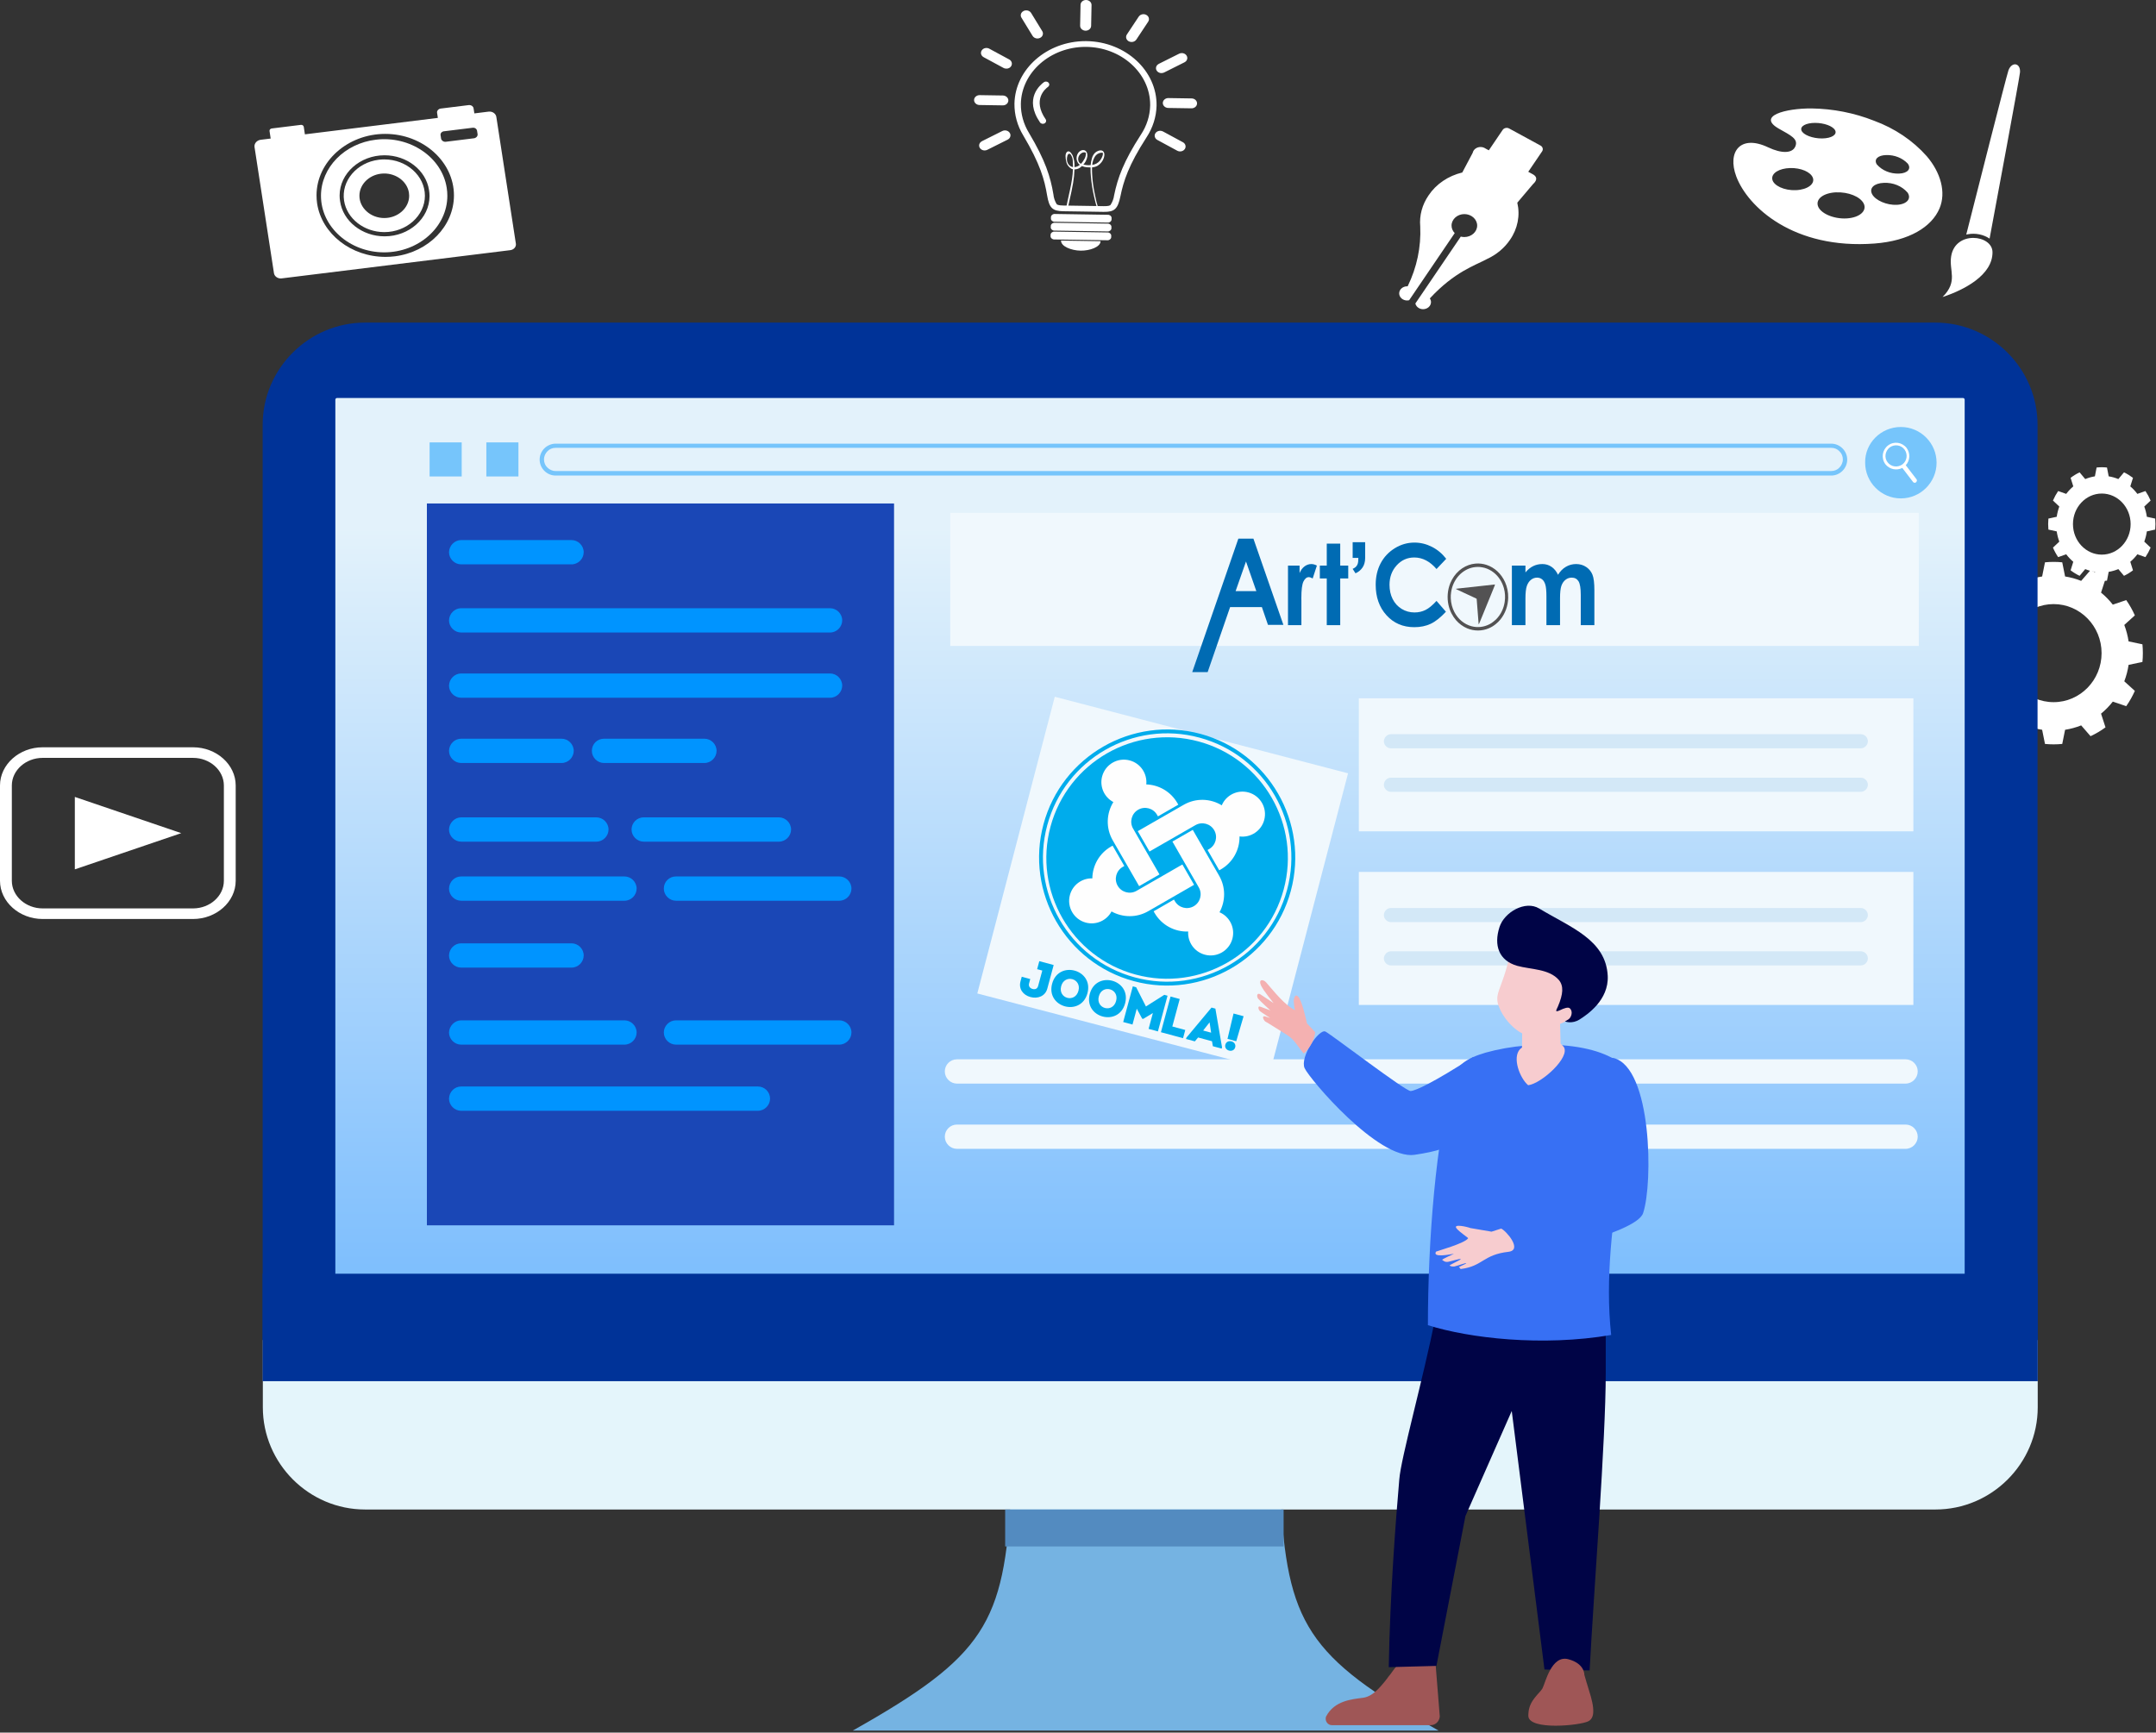
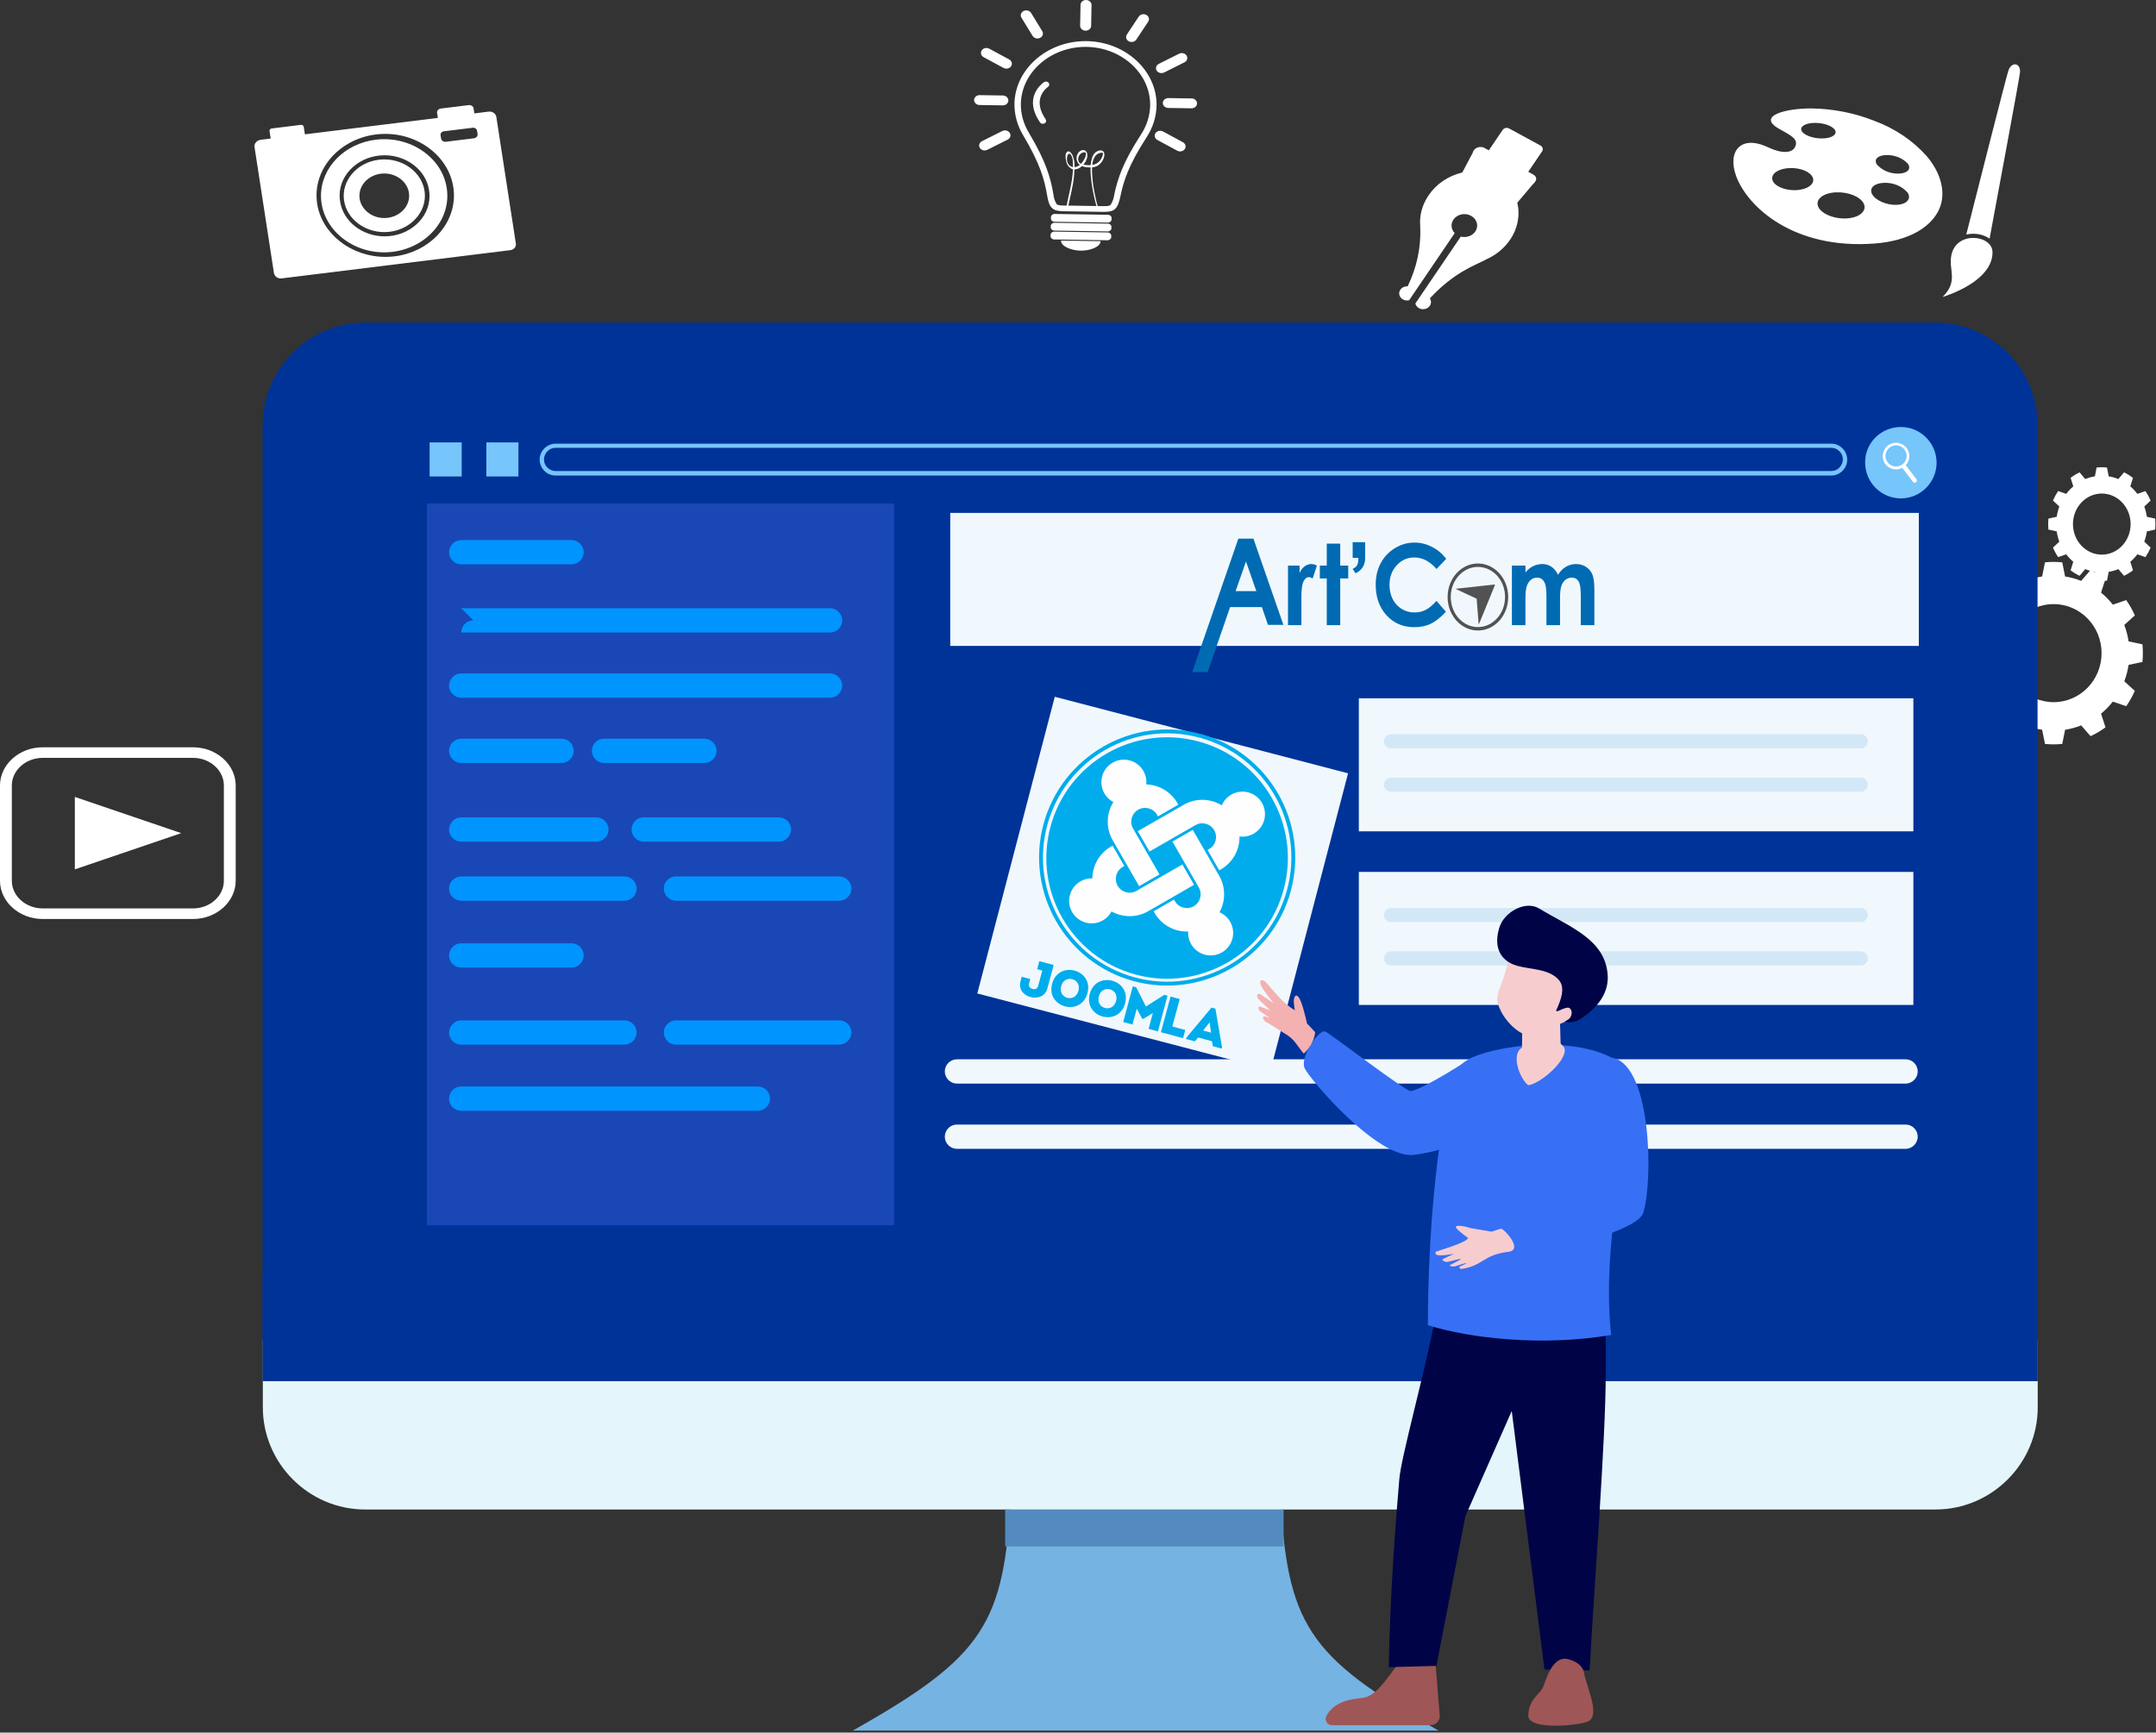
<svg xmlns="http://www.w3.org/2000/svg" width="100%" height="100%" viewBox="0 0 892 717" version="1.1" xml:space="preserve" style="fill-rule:evenodd;clip-rule:evenodd;stroke-linejoin:round;stroke-miterlimit:2;">
  <rect x="0" y="0" width="892" height="717" fill="#333333" stroke="none" />
  <g>
    <g id="Groupe_21">
      <path id="Tracé_29" d="M438.977,99.554l16.363,0.253c-0.044,2.425 -4.437,3.971 -8.256,3.919c-3.82,-0.053 -8.151,-1.749 -8.107,-4.172Zm19.164,-3.364l-21.818,-0.335c-0.819,-0.074 -1.564,0.46 -1.662,1.191l-0.015,0.806c0.071,0.734 0.794,1.289 1.614,1.24l21.817,0.331c0.815,0.076 1.559,-0.453 1.663,-1.181l0.014,-0.805c-0.071,-0.734 -0.792,-1.293 -1.613,-1.247Zm0.082,-3.65l-21.817,-0.344c-0.82,-0.072 -1.564,0.464 -1.661,1.198l-0.014,0.799c0.066,0.734 0.791,1.289 1.611,1.234l21.82,0.341c0.817,0.074 1.559,-0.455 1.665,-1.183l-0,-0.812c-0.069,-0.729 -0.789,-1.282 -1.604,-1.233Zm0.059,-3.659l-21.817,-0.336c-0.813,-0.074 -1.552,0.458 -1.649,1.183l-0.019,0.806c0.066,0.734 0.796,1.291 1.616,1.234l21.817,0.344c0.815,0.073 1.554,-0.46 1.649,-1.188l0.018,-0.808c-0.068,-0.733 -0.793,-1.29 -1.615,-1.235Z" style="fill:#fff;" />
      <path id="Tracé_33" d="M443.935,69.153c-1.799,-0.28 -3.062,-2.216 -2.296,-4.785c0.212,-0.694 0.824,-1.033 1.344,-0.422c0.603,0.888 0.907,1.913 0.876,2.953c0.057,0.749 0.08,1.497 0.078,2.248l-0.002,0.006Zm3.316,-1.36c-0.325,-0.166 -0.608,-0.388 -0.836,-0.652c-0.81,-1.444 -0.168,-3.23 1.434,-3.979c0.398,-0.144 1.333,-0.279 1.413,0.255c0.035,0.977 -0.259,1.94 -0.843,2.767c-0.316,0.578 -0.711,1.118 -1.178,1.607l0,-0.011l0,0.013l0.01,0Zm4.634,0.449c0.097,-1.193 0.469,-2.357 1.098,-3.414c0.518,-0.888 1.484,-1.497 2.591,-1.641c0.294,-0.019 0.744,-0.053 0.746,0.289c0.002,0.323 -0.047,0.645 -0.148,0.955c-0.238,0.739 -0.613,1.437 -1.112,2.061c-0.751,0.941 -1.891,1.577 -3.165,1.765l-0,-0.019l-0.014,0l0.004,0.004Zm-0.69,1.084c-0.028,1.321 0.024,2.641 0.161,3.955c0.219,2.379 0.579,4.747 1.083,7.092c0.108,0.517 0.235,1.025 0.346,1.537c0.318,1.369 0.638,2.759 1.088,4.102l0.483,0c-0.528,-1.678 -0.954,-3.378 -1.281,-5.097c-0.047,-0.211 -0.094,-0.449 -0.137,-0.668c-0.591,-2.715 -0.954,-5.463 -1.09,-8.225c-0.038,-0.844 -0.078,-1.789 -0.038,-2.742l0,-0.019c0.81,-0.057 1.592,-0.283 2.287,-0.66c1.276,-0.804 2.197,-1.985 2.605,-3.332c0.303,-0.937 0.402,-2.352 -0.613,-2.877c-0.869,-0.443 -2.211,0.11 -2.946,0.742c-0.681,0.656 -1.152,1.462 -1.368,2.335c-0.28,0.93 -0.459,1.881 -0.54,2.841l-0.011,-0l-0,0.023l-0.13,0c-0.963,0.076 -1.933,0.008 -2.873,-0.196c0.89,-0.998 1.46,-2.196 1.649,-3.461c0.094,-0.943 -0.189,-2.189 -1.256,-2.507c-1.067,-0.319 -2.242,0.514 -2.72,1.427c-0.706,1.253 -0.633,2.748 0.191,3.942c0.193,0.251 0.422,0.479 0.678,0.677c-0.598,0.534 -1.382,0.867 -2.221,0.945c0.104,-1.611 -0.146,-3.227 -0.732,-4.754c-0.257,-0.521 -1.166,-2.187 -2.138,-1.687c-1.234,0.633 -0.785,3.037 -0.57,3.923c0.174,1.345 1.029,2.547 2.317,3.256c0.158,0.061 0.32,0.112 0.488,0.145c-0.043,1.321 -0.163,2.637 -0.358,3.946c-0.446,2.999 -1.178,5.981 -1.821,8.97c-0.2,0.94 -0.396,1.879 -0.57,2.819l0.723,0c0.198,-1.01 0.415,-2.018 0.643,-3.024c0.516,-2.332 1.069,-4.669 1.451,-7.016c0.327,-1.865 0.513,-3.748 0.56,-5.636c0.895,-0.006 1.76,-0.299 2.435,-0.824c0.231,-0.175 0.453,-0.365 0.66,-0.563c0.683,0.289 1.418,0.466 2.171,0.521c0.445,0.038 0.89,0.05 1.338,0.038l-0,0.017l0.056,0.035Z" style="fill:#fff;" />
      <path id="Tracé_34" d="M449.618,17.02c-0.172,-0.002 -0.342,-0.004 -0.514,-0.004c-15.939,-0 -29.123,11.605 -29.396,25.877c-0.056,4.61 1.206,9.157 3.667,13.206c6.988,11.755 8.775,18.323 9.83,24.675c0.883,5.319 2.228,6.571 6.705,6.645c1.903,0.03 5.023,0.076 8.332,0.122c3.309,0.047 6.441,0.106 8.339,0.133c4.475,0.072 5.872,-1.141 6.967,-6.428c1.3,-6.327 3.335,-12.829 10.777,-24.367c2.616,-3.967 4.053,-8.469 4.177,-13.075c0.278,-14.442 -12.764,-26.533 -28.892,-26.784l0.008,0Zm22.42,38.678c-7.244,11.222 -9.611,17.926 -11.093,25.11c-0.181,1.413 -0.69,2.777 -1.49,4.007c-0.292,0.265 -0.848,0.525 -2.826,0.499l-8.335,-0.135l-8.339,-0.13c-1.969,-0.028 -2.511,-0.308 -2.789,-0.576c-0.751,-1.251 -1.208,-2.628 -1.344,-4.043c-1.197,-7.219 -3.298,-14.001 -10.113,-25.436c-2.254,-3.695 -3.408,-7.848 -3.349,-12.057c0.252,-12.983 12.246,-23.538 26.747,-23.538c14.672,-0 26.748,10.813 26.748,23.953c0,0.14 -0.002,0.277 -0.004,0.416c-0.111,4.205 -1.423,8.316 -3.813,11.937l-0,-0.007Z" style="fill:#fff;" />
      <path id="Tracé_35" d="M433.622,35.923c-1.147,0.818 -6.594,5.308 -0.996,13.455c0.391,0.573 0.186,1.335 -0.455,1.687c-0.64,0.35 -1.491,0.167 -1.884,-0.407c-6.801,-9.912 0.167,-15.606 1.635,-16.661c0.237,-0.16 0.525,-0.247 0.824,-0.247c0.749,0 1.368,0.553 1.368,1.226c0,0.362 -0.181,0.708 -0.492,0.94l-0,0.007Z" style="fill:#fff;" />
      <path id="Tracé_36" d="M489.418,58.872l-8.243,-4.46c-0.355,-0.192 -0.763,-0.293 -1.177,-0.293c-1.251,-0 -2.28,0.921 -2.28,2.041c0,0.715 0.419,1.379 1.102,1.748l8.243,4.461c0.881,0.479 2.021,0.363 2.76,-0.281c0.149,-0.122 0.273,-0.265 0.372,-0.421c0.632,-0.96 0.283,-2.213 -0.777,-2.795Zm-73.014,-4.831c-0.582,-0.15 -1.206,-0.085 -1.733,0.181l-8.398,4.201c-0.172,0.087 -0.333,0.194 -0.471,0.321c-0.453,0.383 -0.709,0.919 -0.709,1.476c-0,1.118 1.026,2.037 2.275,2.037c0.395,0 0.782,-0.091 1.125,-0.266l8.401,-4.205c0.174,-0.082 0.332,-0.185 0.471,-0.31c0.445,-0.386 0.695,-0.915 0.695,-1.47c-0,-0.909 -0.679,-1.714 -1.654,-1.965l-0.002,-0Zm78.221,-12.673c-0.417,-0.397 -0.994,-0.624 -1.601,-0.633l-9.618,-0.149c-0.606,-0.011 -1.192,0.198 -1.621,0.579c-0.445,0.382 -0.697,0.912 -0.697,1.464c0,0.529 0.231,1.038 0.643,1.417c0.419,0.393 0.996,0.62 1.602,0.633l9.613,0.146c0.603,0.008 1.187,-0.199 1.62,-0.574c0.898,-0.776 0.924,-2.075 0.059,-2.881l0,-0.002Zm-78.139,1.672c0.434,-0.377 0.683,-0.892 0.695,-1.432c0.014,-0.542 -0.216,-1.067 -0.638,-1.455c-0.422,-0.392 -0.999,-0.62 -1.606,-0.633l-9.618,-0.151l-0.033,-0c-1.239,-0 -2.261,0.902 -2.28,2.012c-0.019,1.117 0.992,2.054 2.24,2.073l9.618,0.149c0.603,0.013 1.187,-0.189 1.622,-0.563Zm64.025,-12.797c0.401,0.004 0.799,-0.084 1.15,-0.257l8.398,-4.205c0.172,-0.087 0.329,-0.19 0.471,-0.31c0.443,-0.384 0.692,-0.914 0.692,-1.466c0,-1.118 -1.027,-2.039 -2.277,-2.039c-0.389,-0 -0.77,0.09 -1.109,0.259l-8.401,4.199c-0.172,0.088 -0.33,0.194 -0.471,0.316c-0.447,0.384 -0.702,0.918 -0.702,1.472c0,1.11 1.011,2.025 2.247,2.038l0.002,-0.007Zm-73.567,-6.588l8.242,4.458c0.884,0.475 2.021,0.363 2.765,-0.274c0.142,-0.127 0.264,-0.268 0.368,-0.422c0.643,-0.962 0.294,-2.225 -0.773,-2.809l-8.242,-4.454c-0.879,-0.485 -2.023,-0.371 -2.758,0.278c-0.144,0.118 -0.269,0.258 -0.365,0.409c-0.219,0.321 -0.335,0.69 -0.335,1.068c0,0.712 0.417,1.377 1.098,1.746Zm67.31,-17.494c-0.883,-0.468 -2.014,-0.348 -2.748,0.293c-0.146,0.127 -0.274,0.268 -0.38,0.422l-4.915,7.421c-0.633,0.964 -0.275,2.221 0.794,2.797c0.344,0.177 0.73,0.274 1.126,0.285c0.603,0.006 1.187,-0.201 1.622,-0.574c0.149,-0.125 0.276,-0.266 0.38,-0.422l4.912,-7.415c0.212,-0.316 0.323,-0.679 0.323,-1.05c-0,-0.719 -0.424,-1.388 -1.114,-1.757Zm-47.664,-0.816c-0.603,-0.979 -1.997,-1.344 -3.092,-0.808c-0.177,0.089 -0.342,0.198 -0.488,0.325c-0.735,0.637 -0.904,1.641 -0.414,2.444l4.625,7.563c0.396,0.641 1.144,1.048 1.962,1.065c0.395,-0.004 0.784,-0.091 1.135,-0.253c0.176,-0.089 0.339,-0.196 0.487,-0.321c0.733,-0.645 0.9,-1.653 0.41,-2.461l-4.625,-7.554Zm22.778,-5.344c-0.608,-0.015 -1.194,0.19 -1.63,0.569c-0.433,0.378 -0.683,0.896 -0.69,1.438l-0.169,8.613c-0.019,1.122 0.993,2.063 2.246,2.084c0.603,0.009 1.187,-0.2 1.618,-0.58c0.436,-0.371 0.686,-0.886 0.693,-1.426l0.167,-8.625c0.019,-1.116 -0.989,-2.05 -2.235,-2.073Z" style="fill:#fff;" />
    </g>
    <g id="Groupe_24">
      <path id="Tracé_45" d="M604.993,71.378c-5.845,1.411 -10.852,4.811 -13.947,9.472c-2.651,3.849 -3.862,8.357 -3.454,12.864c0.39,8.506 -1.39,16.977 -5.205,24.774c-0.076,-0.004 -0.153,-0.006 -0.229,-0.006c-1.797,-0 -3.276,1.324 -3.276,2.933c0,1.61 1.479,2.934 3.276,2.934c0.283,0 0.568,-0.034 0.841,-0.099l18.857,-27.781c-0.843,-0.865 -1.309,-1.976 -1.309,-3.124c-0,-2.604 2.392,-4.747 5.301,-4.747c2.909,0 5.301,2.143 5.301,4.747c0,2.605 -2.392,4.748 -5.301,4.748c-0.499,-0 -0.996,-0.064 -1.474,-0.188l-18.794,27.684c0.172,0.808 0.721,1.514 1.508,1.94c0.508,0.277 1.095,0.422 1.69,0.422c1.793,0 3.269,-1.322 3.269,-2.927c0,-0.542 -0.169,-1.071 -0.485,-1.533c10.313,-11.121 18.697,-13.618 23.603,-16.281c3.966,-1.814 7.286,-4.585 9.585,-8.002c3.167,-4.572 4.244,-10.07 3,-15.334l6.573,-7.765c0,-0 2.93,-2.32 -0.179,-4.007c-3.109,-1.687 -14.992,-8.17 -19.589,-10.665c-0.577,-0.393 -1.281,-0.606 -2.004,-0.606c-1.585,0 -2.958,1.019 -3.255,2.411l-4.303,8.136Z" style="fill:#fff;" />
      <path id="Tracé_46" d="M632.145,71.29c-0.558,0.812 -1.76,1.073 -2.671,0.582l-12.995,-7.074c-0.907,-0.497 -1.199,-1.575 -0.648,-2.389l5.871,-8.659c0.556,-0.814 1.76,-1.076 2.671,-0.582l12.993,7.075c0.909,0.496 1.206,1.569 0.659,2.387l-5.88,8.66Z" style="fill:#fff;" />
    </g>
    <g id="Groupe_25">
      <path id="Tracé_48" d="M131.199,84.189c-0.162,-1.103 -0.242,-2.215 -0.242,-3.326c-0,-13.966 12.833,-25.457 28.428,-25.457c15.595,-0 28.428,11.491 28.428,25.457c-0,12.624 -10.487,23.437 -24.446,25.206c-1.283,0.158 -2.579,0.236 -3.874,0.236c-14.215,0 -26.374,-9.505 -28.294,-22.116Zm-18.788,-31.023c-0.568,0.072 -0.971,0.546 -0.898,1.054l0.471,3.117l-4.18,0.515c-1.575,0.23 -2.687,1.546 -2.506,2.967l8.059,52.302c0.236,1.215 1.423,2.111 2.798,2.111c0.163,0 0.325,-0.012 0.485,-0.038l94.439,-11.666c1.347,-0.14 2.373,-1.171 2.373,-2.386c0,-0.128 -0.011,-0.257 -0.035,-0.383l-8.057,-52.302c-0.16,-1.388 -1.568,-2.413 -3.118,-2.272l-5.993,0.74l-0.321,-2.083c-0.115,-0.781 -0.866,-1.369 -1.745,-1.369c-0.08,0 -0.162,0.004 -0.242,0.015l-11.613,1.436c-0.864,0.105 -1.517,0.774 -1.517,1.554c0,0.078 0.007,0.154 0.019,0.23l0.323,2.08l-55.01,6.805l-0.471,-3.117c-0.082,-0.508 -0.61,-0.869 -1.177,-0.805l-12.065,1.493l-0.019,0.002Zm83.661,4.062c0.869,-0.099 1.529,-0.77 1.529,-1.555c-0,-0.073 -0.008,-0.149 -0.019,-0.223l-0.217,-1.394c-0.118,-0.694 -0.789,-1.211 -1.571,-1.211c-0.132,0 -0.261,0.013 -0.388,0.042l-11.613,1.43c-0.853,0.028 -1.538,0.665 -1.538,1.43c-0,0.057 0.005,0.116 0.012,0.173l0.214,1.392c0.113,0.778 0.862,1.367 1.738,1.367c0.08,-0 0.163,-0.005 0.243,-0.015l11.61,-1.436Z" style="fill:#fff;" />
      <path id="Tracé_49" d="M155.534,57.808c-12.95,1.522 -22.738,11.515 -22.738,23.211c0,12.841 11.799,23.409 26.141,23.409c14.34,0 26.142,-10.568 26.142,-23.409c-0,-1.103 -0.087,-2.204 -0.262,-3.297c-1.964,-12.641 -15.159,-21.614 -29.283,-19.914Zm-14.848,25.366c-0.118,-0.755 -0.175,-1.518 -0.175,-2.28c0,-9.127 8.387,-16.637 18.579,-16.637c9.239,-0 17.148,6.173 18.405,14.37c0.144,0.84 0.217,1.687 0.217,2.535c-0,9.13 -8.389,16.64 -18.581,16.64c-9.35,-0 -17.315,-6.316 -18.445,-14.628Z" style="fill:#fff;" />
      <path id="Tracé_50" d="M156.7,66.108c0.761,-0.094 1.529,-0.141 2.299,-0.141c9.215,0 16.798,6.791 16.798,15.043c0,8.253 -7.583,15.044 -16.798,15.044c-8.351,-0 -15.497,-5.577 -16.641,-12.983c-1.26,-8.175 5.214,-15.832 14.342,-16.963Zm0.89,5.775c-5.07,0.624 -8.888,4.547 -8.888,9.129c0,5.056 4.647,9.217 10.292,9.217c5.645,-0 10.292,-4.161 10.292,-9.217c-0,-0.421 -0.033,-0.841 -0.097,-1.259c-0.772,-5.006 -6.008,-8.56 -11.599,-7.87Z" style="fill:#fff;" />
    </g>
    <g id="Groupe_26">
      <path id="Tracé_51" d="M740.583,69.539c4.475,-0.122 8.608,1.614 9.475,4.098c0.866,2.484 -2.193,4.851 -7.03,5.062c-4.837,0.21 -9.293,-1.899 -9.771,-4.465c-0.478,-2.567 2.863,-4.562 7.326,-4.69l0,-0.005Zm56.557,-4.911c-5.748,-6.485 -13.263,-11.539 -21.819,-14.675c-8.149,-3.226 -16.943,-4.953 -25.852,-5.078c-10.767,-0.065 -22.733,3.138 -13.473,8.392c4.844,2.741 8.033,4.184 6.829,7.238c-1.203,3.053 -5.699,3.117 -11.325,0.455c-11.448,-5.424 -16.973,1.837 -13.151,12.059c4.67,12.508 23.617,30.308 57.212,27.76c14.366,-1.09 23.645,-6.894 26.873,-14.518c2.812,-6.641 0.509,-14.857 -5.291,-21.633l-0.003,-0Zm-37.488,14.973c5.021,-0.211 10.023,1.753 11.439,4.669c1.415,2.917 -1.604,5.802 -7.065,6.116c-5.462,0.315 -10.923,-2.123 -11.896,-5.152c-0.972,-3.028 2.501,-5.42 7.52,-5.641l0.002,0.008Zm-0.417,-25.693c0.943,1.761 -1.365,3.34 -5.346,3.387c-3.98,0.046 -7.873,-1.493 -8.565,-3.288c-0.692,-1.795 1.884,-3.145 5.596,-3.151c3.711,-0.006 7.371,1.293 8.315,3.052Zm17.254,14.13c-1.331,-2.134 0.492,-3.796 3.907,-3.868c3.403,-0.099 6.679,1.198 8.885,3.52c1.576,2.083 0.055,4.026 -3.598,4.148c-3.563,0.141 -6.992,-1.276 -9.185,-3.796l-0.009,-0.004Zm2.849,7.638c3.837,-0.21 7.551,1.304 9.892,4.035c1.648,2.467 -0.217,4.827 -4.414,5.049c-4.197,0.221 -8.897,-1.844 -10.256,-4.385c-1.359,-2.541 0.871,-4.545 4.778,-4.703l0,0.004Z" style="fill:#fff;" />
      <path id="Tracé_52" d="M830.959,29.1c-0.735,1.964 -14.102,54.713 -17.463,67.976c0.236,-0.057 0.471,-0.103 0.707,-0.146c3.134,-0.558 6.389,0.1 8.949,1.812c2.508,-13.464 12.432,-66.734 12.583,-68.8c0.285,-3.929 -3.375,-4.577 -4.776,-0.842Z" style="fill:#fff;" />
      <path id="Tracé_53" d="M807.255,106.041c-0.986,6.063 2.998,10.307 -3.553,16.872c8.793,-2.87 20.781,-9.054 20.651,-18.605c-0.094,-7.198 -15.35,-8.999 -17.098,1.733Z" style="fill:#fff;" />
    </g>
    <g id="Groupe_27">
      <path id="Tracé_54" d="M17.63,313.633c-6.983,0.009 -12.724,5.15 -12.731,11.403l-0,39.484c0.007,6.253 5.748,11.397 12.731,11.406l62.256,-0c6.983,-0.007 12.727,-5.153 12.734,-11.406l0,-39.484c-0.007,-6.253 -5.751,-11.396 -12.734,-11.403l-62.256,0Zm62.256,66.677l-62.256,0c-9.665,-0.017 -17.614,-7.135 -17.63,-15.79l-0,-39.484c0.009,-8.657 7.962,-15.779 17.63,-15.787l62.256,-0c9.668,0.008 17.621,7.13 17.63,15.787l0,39.484c-0.016,8.655 -7.965,15.773 -17.63,15.79Z" style="fill:#fff;" />
      <path id="Tracé_55" d="M30.962,359.763l0,-29.969l44.021,14.986l-44.021,14.983Z" style="fill:#fff;" />
    </g>
    <path d="M853.211,232.704c-2.375,-0.236 -4.767,-0.236 -7.142,0l-1.176,5.856c-2.276,0.356 -4.507,0.967 -6.653,1.823l-3.882,-4.47c-2.172,1.01 -4.243,2.233 -6.185,3.652l1.845,5.672c-1.797,1.472 -3.431,3.143 -4.87,4.98l-5.548,-1.886c-1.387,1.985 -2.583,4.104 -3.57,6.325l4.371,3.969c-0.837,2.194 -1.435,4.476 -1.783,6.803l-5.726,1.203c-0.231,2.429 -0.231,4.875 -0,7.303l5.726,1.203c0.348,2.328 0.946,4.609 1.783,6.803l-4.371,3.97c0.987,2.221 2.183,4.339 3.57,6.324l5.548,-1.886c1.439,1.838 3.073,3.508 4.87,4.981l-1.845,5.672c1.942,1.419 4.013,2.642 6.185,3.652l3.882,-4.47c2.146,0.855 4.377,1.467 6.653,1.823l1.176,5.855c2.375,0.236 4.767,0.236 7.142,0l1.176,-5.855c2.277,-0.356 4.508,-0.968 6.653,-1.823l3.882,4.47c2.172,-1.01 4.244,-2.233 6.185,-3.652l-1.844,-5.672c1.797,-1.473 3.43,-3.143 4.87,-4.981l5.547,1.886c1.388,-1.985 2.583,-4.103 3.571,-6.324l-4.371,-3.97c0.837,-2.194 1.434,-4.475 1.783,-6.803l5.726,-1.203c0.231,-2.428 0.231,-4.874 0,-7.303l-5.726,-1.203c-0.349,-2.327 -0.946,-4.609 -1.783,-6.803l4.371,-3.969c-0.988,-2.221 -2.183,-4.34 -3.571,-6.325l-5.547,1.886c-1.44,-1.837 -3.073,-3.508 -4.87,-4.98l1.844,-5.672c-1.941,-1.419 -4.013,-2.642 -6.185,-3.652l-3.882,4.47c-2.145,-0.856 -4.376,-1.467 -6.653,-1.823l-1.176,-5.856Zm-3.571,17.287c10.952,0 19.844,9.093 19.844,20.292c-0,11.199 -8.892,20.291 -19.844,20.291c-10.952,0 -19.843,-9.092 -19.843,-20.291c-0,-11.199 8.891,-20.292 19.843,-20.292Z" style="fill:#fff;" />
    <path d="M871.719,193.47c-1.428,-0.147 -2.865,-0.147 -4.293,0l-0.707,3.649c-1.368,0.222 -2.709,0.602 -3.999,1.135l-2.333,-2.784c-1.306,0.629 -2.551,1.391 -3.718,2.275l1.109,3.534c-1.08,0.917 -2.062,1.958 -2.928,3.103l-3.334,-1.176c-0.834,1.237 -1.553,2.557 -2.146,3.941l2.627,2.473c-0.503,1.367 -0.862,2.788 -1.072,4.239l-3.442,0.749c-0.138,1.513 -0.138,3.037 0,4.55l3.442,0.749c0.21,1.451 0.569,2.872 1.072,4.239l-2.627,2.473c0.593,1.384 1.312,2.704 2.146,3.94l3.334,-1.175c0.866,1.145 1.848,2.186 2.928,3.103l-1.109,3.534c1.167,0.884 2.412,1.646 3.718,2.275l2.333,-2.784c1.29,0.533 2.631,0.913 3.999,1.135l0.707,3.649c1.428,0.147 2.865,0.147 4.293,-0l0.707,-3.649c1.368,-0.222 2.709,-0.602 3.999,-1.135l2.333,2.784c1.306,-0.629 2.551,-1.391 3.718,-2.275l-1.109,-3.534c1.08,-0.917 2.062,-1.958 2.927,-3.103l3.335,1.175c0.834,-1.236 1.553,-2.556 2.146,-3.94l-2.627,-2.473c0.503,-1.367 0.862,-2.788 1.071,-4.239l3.442,-0.749c0.139,-1.513 0.139,-3.037 0,-4.55l-3.442,-0.749c-0.209,-1.451 -0.568,-2.872 -1.071,-4.239l2.627,-2.473c-0.593,-1.384 -1.312,-2.704 -2.146,-3.941l-3.335,1.176c-0.865,-1.145 -1.847,-2.186 -2.927,-3.103l1.109,-3.534c-1.167,-0.884 -2.412,-1.646 -3.718,-2.275l-2.333,2.784c-1.29,-0.533 -2.631,-0.913 -3.999,-1.135l-0.707,-3.649Zm-2.147,10.771c6.583,-0 11.928,5.665 11.928,12.642c-0,6.977 -5.345,12.642 -11.928,12.642c-6.583,0 -11.927,-5.665 -11.927,-12.642c-0,-6.977 5.344,-12.642 11.927,-12.642Z" style="fill:#fff;" />
  </g>
  <g>
    <path d="M151.043,133.501l649.65,-0c23.25,-0 42.3,19.05 42.3,42.3l0,378.675l-734.325,-0l0,-378.675c0,-23.25 19.05,-42.3 42.375,-42.3" style="fill:#003398;" />
    <g>
      <g>
        <g>
          <clipPath id="_clip1">
-             <path d="M139.418,164.701l672.75,-0c0.375,-0 0.675,0.375 0.675,0.675l0,427.425c0,0.375 -0.375,0.675 -0.675,0.675l-672.75,-0c-0.375,-0 -0.675,-0.375 -0.675,-0.675l0,-427.425c0,-0.375 0.375,-0.675 0.675,-0.675" />
-           </clipPath>
+             </clipPath>
          <g clip-path="url(#_clip1)">
            <rect x="138.743" y="164.701" width="674.175" height="428.85" style="fill:url(#_Linear2);" />
          </g>
        </g>
      </g>
    </g>
    <path d="M418.343,617.851c-2.925,53.925 -10.8,67.5 -65.55,98.325l242.4,-0c-54.675,-30.75 -62.625,-44.325 -65.55,-98.325l-55.65,-4.425l-55.65,4.425Z" style="fill:#75b3e2;" />
    <path d="M843.068,554.551l0,27.825c0,23.25 -19.05,42.3 -42.3,42.3l-649.725,-0c-23.25,-0 -42.3,-19.05 -42.3,-42.3l0,-27.825l734.325,-0Z" style="fill:#e4f5fb;" />
    <rect x="108.668" y="527.101" width="734.4" height="44.475" style="fill:#003398;" />
    <rect x="415.868" y="624.676" width="115.2" height="15.3" style="fill:#538bc0;" />
  </g>
  <g>
    <rect x="176.618" y="208.351" width="193.275" height="298.725" style="fill:#1a47b6;" />
    <path d="M190.793,449.626l122.775,-0c2.775,-0 5.025,2.25 5.025,5.025c0,2.7 -2.25,5.025 -5.025,5.025l-122.775,-0c-2.7,-0 -5.025,-2.25 -5.025,-5.025c0.075,-2.85 2.325,-5.025 5.025,-5.025" style="fill:#0094ff;" />
    <path d="M190.793,223.501l45.675,-0c2.7,-0 5.025,2.25 5.025,5.025c0,2.7 -2.25,5.025 -5.025,5.025l-45.675,-0c-2.7,-0 -5.025,-2.25 -5.025,-5.025c0.075,-2.775 2.325,-5.025 5.025,-5.025" style="fill:#0094ff;" />
-     <path d="M190.793,251.701l152.625,-0c2.7,-0 5.025,2.25 5.025,5.025c0,2.7 -2.25,5.025 -5.025,5.025l-152.625,-0c-2.7,-0 -5.025,-2.25 -5.025,-5.025c0.075,-2.775 2.325,-5.025 5.025,-5.025" style="fill:#0094ff;" />
+     <path d="M190.793,251.701l152.625,-0c2.7,-0 5.025,2.25 5.025,5.025c0,2.7 -2.25,5.025 -5.025,5.025l-152.625,-0c0.075,-2.775 2.325,-5.025 5.025,-5.025" style="fill:#0094ff;" />
    <path d="M190.793,278.701l152.625,-0c2.7,-0 5.025,2.25 5.025,5.025c0,2.7 -2.25,5.025 -5.025,5.025l-152.625,-0c-2.7,-0 -5.025,-2.25 -5.025,-5.025c0.075,-2.775 2.325,-5.025 5.025,-5.025" style="fill:#0094ff;" />
    <path d="M190.793,305.701l41.55,-0c2.7,-0 5.025,2.25 5.025,5.025c0,2.7 -2.25,5.025 -5.025,5.025l-41.55,-0c-2.7,-0 -5.025,-2.25 -5.025,-5.025c0.075,-2.85 2.325,-5.025 5.025,-5.025" style="fill:#0094ff;" />
    <path d="M249.893,305.701l41.55,-0c2.7,-0 5.025,2.25 5.025,5.025c0,2.7 -2.25,5.025 -5.025,5.025l-41.55,-0c-2.7,-0 -5.025,-2.25 -5.025,-5.025c0,-2.85 2.25,-5.025 5.025,-5.025" style="fill:#0094ff;" />
    <path d="M190.793,338.251l55.95,-0c2.7,-0 5.025,2.25 5.025,5.025c0,2.7 -2.25,5.025 -5.025,5.025l-55.95,-0c-2.7,-0 -5.025,-2.25 -5.025,-5.025c0.075,-2.7 2.325,-5.025 5.025,-5.025" style="fill:#0094ff;" />
    <path d="M266.318,338.251l55.95,-0c2.7,-0 5.025,2.25 5.025,5.025c0,2.7 -2.25,5.025 -5.025,5.025l-55.95,-0c-2.7,-0 -5.025,-2.25 -5.025,-5.025c0,-2.7 2.175,-5.025 5.025,-5.025" style="fill:#0094ff;" />
    <path d="M190.793,362.701l67.575,-0c2.7,-0 5.025,2.25 5.025,5.025c0,2.7 -2.25,5.025 -5.025,5.025l-67.575,-0c-2.7,-0 -5.025,-2.25 -5.025,-5.025c0.075,-2.85 2.325,-5.025 5.025,-5.025" style="fill:#0094ff;" />
    <path d="M279.668,362.701l67.575,-0c2.7,-0 5.025,2.25 5.025,5.025c0,2.7 -2.25,5.025 -5.025,5.025l-67.575,-0c-2.7,-0 -5.025,-2.25 -5.025,-5.025c0,-2.85 2.25,-5.025 5.025,-5.025" style="fill:#0094ff;" />
    <path d="M190.793,390.376l45.675,-0c2.7,-0 5.025,2.25 5.025,5.025c0,2.7 -2.25,5.025 -5.025,5.025l-45.675,-0c-2.7,-0 -5.025,-2.25 -5.025,-5.025c0.075,-2.85 2.325,-5.025 5.025,-5.025" style="fill:#0094ff;" />
    <path d="M190.793,422.251l67.575,-0c2.7,-0 5.025,2.25 5.025,5.025c0,2.7 -2.25,5.025 -5.025,5.025l-67.575,-0c-2.7,-0 -5.025,-2.25 -5.025,-5.025c0.075,-2.7 2.325,-5.025 5.025,-5.025" style="fill:#0094ff;" />
    <path d="M279.668,422.251l67.575,-0c2.7,-0 5.025,2.25 5.025,5.025c0,2.7 -2.25,5.025 -5.025,5.025l-67.575,-0c-2.7,-0 -5.025,-2.25 -5.025,-5.025c0,-2.7 2.25,-5.025 5.025,-5.025" style="fill:#0094ff;" />
  </g>
  <g>
    <path d="M757.643,185.326l-527.775,-0c-1.35,-0 -2.55,0.525 -3.375,1.425c-0.825,0.825 -1.425,2.025 -1.425,3.375c0,1.35 0.525,2.55 1.425,3.375c0.825,0.825 2.025,1.425 3.375,1.425l527.775,-0c1.35,-0 2.55,-0.525 3.375,-1.425c0.825,-0.825 1.425,-2.1 1.425,-3.375c0,-1.35 -0.525,-2.55 -1.425,-3.375c-0.825,-0.9 -2.025,-1.425 -3.375,-1.425m-527.775,-1.725l527.775,-0c1.8,-0 3.45,0.75 4.65,1.95c1.2,1.2 1.95,2.85 1.95,4.65c0,1.8 -0.75,3.45 -1.95,4.65c-1.2,1.2 -2.85,1.95 -4.65,1.95l-527.775,-0c-1.8,-0 -3.45,-0.75 -4.65,-1.95c-1.2,-1.2 -1.95,-2.85 -1.95,-4.65c0,-1.8 0.75,-3.45 1.95,-4.65c1.2,-1.2 2.925,-1.95 4.65,-1.95Z" style="fill:#76c5fb;fill-rule:nonzero;" />
    <rect x="201.218" y="183.076" width="13.275" height="14.1" style="fill:#76c5fb;" />
    <rect x="177.743" y="183.076" width="13.275" height="14.1" style="fill:#76c5fb;" />
    <path d="M786.443,176.701c8.175,-0 14.775,6.675 14.775,14.775c0,8.175 -6.675,14.775 -14.775,14.775c-8.175,-0 -14.775,-6.675 -14.775,-14.775c-0.15,-8.1 6.525,-14.775 14.775,-14.775" style="fill:#76c5fb;" />
    <path d="M781.793,185.176c1.95,-1.425 4.65,-1.125 6.15,0.825c1.425,1.95 1.125,4.65 -0.825,6.15c-1.95,1.425 -4.65,1.125 -6.15,-0.825c-1.5,-1.875 -1.05,-4.65 0.825,-6.15m-0.675,-0.825c2.475,-1.875 5.85,-1.35 7.725,1.05c1.575,2.175 1.425,5.175 -0.375,7.125l4.425,5.775c0.375,0.45 0.15,0.9 -0.15,1.275c-0.375,0.375 -1.05,0.225 -1.275,-0.15l-4.425,-5.775c-2.4,1.2 -5.25,0.6 -6.975,-1.5c-1.875,-2.55 -1.35,-5.925 1.05,-7.8Z" style="fill:#fff;" />
  </g>
  <g>
    <rect x="393.143" y="212.251" width="400.725" height="55.05" style="fill:#f0f8fd;" />
    <g>
      <rect x="562.193" y="288.976" width="229.425" height="55.05" style="fill:#f0f8fd;" />
      <rect x="562.193" y="360.826" width="229.425" height="55.05" style="fill:#f0f8fd;" />
      <path d="M395.918,438.376l392.475,-0c2.775,-0 5.025,2.25 5.025,5.025c0,2.7 -2.25,5.025 -5.025,5.025l-392.475,-0c-2.7,-0 -5.025,-2.25 -5.025,-5.025c0,-2.775 2.25,-5.025 5.025,-5.025" style="fill:#f0f8fd;" />
      <path d="M395.918,465.376l392.475,-0c2.775,-0 5.025,2.25 5.025,5.025c0,2.7 -2.25,5.025 -5.025,5.025l-392.475,-0c-2.7,-0 -5.025,-2.25 -5.025,-5.025c0,-2.775 2.25,-5.025 5.025,-5.025" style="fill:#f0f8fd;" />
      <path d="M575.468,375.751l194.4,-0c1.575,-0 2.925,1.35 2.925,2.925c0,1.575 -1.35,2.925 -2.925,2.925l-194.4,-0c-1.575,-0 -2.925,-1.35 -2.925,-2.925c0.075,-1.65 1.35,-2.925 2.925,-2.925" style="fill:#d3e8f7;" />
      <path d="M575.468,393.676l194.4,-0c1.575,-0 2.925,1.35 2.925,2.925c0,1.575 -1.35,2.925 -2.925,2.925l-194.4,-0c-1.575,-0 -2.925,-1.35 -2.925,-2.925c0.075,-1.575 1.35,-2.925 2.925,-2.925" style="fill:#d3e8f7;" />
      <path d="M575.468,303.826l194.4,-0c1.575,-0 2.925,1.35 2.925,2.925c0,1.575 -1.35,2.925 -2.925,2.925l-194.4,-0c-1.575,-0 -2.925,-1.35 -2.925,-2.925c0.075,-1.575 1.35,-2.925 2.925,-2.925" style="fill:#d3e8f7;" />
      <path d="M575.468,321.826l194.4,-0c1.575,-0 2.925,1.35 2.925,2.925c0,1.575 -1.35,2.925 -2.925,2.925l-194.4,-0c-1.575,-0 -2.925,-1.35 -2.925,-2.925c0.075,-1.65 1.35,-2.925 2.925,-2.925" style="fill:#d3e8f7;" />
    </g>
  </g>
  <path d="M436.393,288.342l-32.055,122.789l121.337,31.676l32.055,-122.789l-121.337,-31.676Z" style="fill:#f0f8fd;" />
  <g>
    <path d="M551.018,713.926l40.875,-0c1.95,-0 3.45,-1.425 3.75,-3.3c0,-0.225 0.075,-0.525 0,-0.75l-1.725,-21.525c0,-0 -1.725,-0.75 -4.05,-1.35c-1.425,-0.375 -2.625,-1.35 -3.075,-2.775c0,-0.075 -0.075,-0.15 -0.075,-0.375c-0.9,-4.125 -6.975,-5.4 -8.025,-1.425c-0.15,0.525 -0.225,1.05 -0.375,1.5c0,0.075 -0.075,0.225 -0.075,0.375c-0.15,0.825 -0.375,1.725 -0.45,2.4l0,0.075c-0.225,1.8 -0.15,2.925 -0.15,2.925c-0.525,0.675 -1.125,1.35 -1.575,2.025c-0.225,0.375 -0.525,0.675 -0.75,1.05c-0.525,0.675 -1.125,1.35 -1.575,2.025c-0.225,0.375 -0.525,0.6 -0.675,0.9c-0.6,0.675 -1.125,1.35 -1.725,2.025c-0.225,0.225 -0.525,0.6 -0.75,0.825c-2.1,2.175 -4.2,3.75 -6.75,4.05c-4.425,0.6 -11.7,1.125 -15.15,7.65c-0.075,0.15 -0.15,0.225 -0.15,0.45c-0.375,1.575 0.825,3.225 2.475,3.225" style="fill:#9f5656;" />
    <path d="M664.343,543.151l0,25.125c0,27.9 -4.875,89.175 -6.675,123l-18.675,-0.375l-15.45,-122.1l-26.25,3.75l-1.275,-33.375c-0.375,-115.275 58.725,-88.425 53.55,-23.1c-0.525,7.35 17.55,19.2 14.775,27.075" style="fill:#000446;" />
    <path d="M593.918,545.026l44.475,9.525l-32.1,72.825l-12,62.025l-19.725,0.525c0.525,-30.075 2.85,-60.3 4.35,-77.625c0.675,-8.925 9.75,-41.1 15,-67.275" style="fill:#000446;" />
    <path d="M632.318,710.176c0.375,6 21.525,3.9 24.9,2.1c1.275,-0.675 1.875,-2.025 1.95,-3.675c0.15,-2.55 -0.75,-5.85 -1.575,-8.475c-1.35,-4.2 -1.2,-4.125 -2.1,-7.05c0,-0 0.225,-4.65 -6.675,-6.45c-6.975,-1.8 -9.45,9.825 -10.65,12.075c-1.125,2.025 -5.325,4.8 -5.775,9.9c-0.075,0.6 -0.075,1.05 -0.075,1.575" style="fill:#9f5656;" />
    <path d="M614.243,456.601c-6.45,14.1 -10.575,18.6 -29.025,21.3c-14.925,2.175 -43.35,-31.275 -45.45,-35.85c-2.1,-4.575 6,-16.5 8.625,-15.15c2.625,1.35 33.225,24.825 35.25,24.6c2.1,-0.15 9.3,-3.45 25.725,-14.025c1.575,-1.05 9.375,12.3 4.875,19.125" style="fill:#3770f4;" />
    <path d="M673.793,443.701c6.075,9.15 -12.375,62.325 -7.2,108.75c-28.575,4.875 -58.725,1.35 -75.825,-4.05c0,-35.1 3.3,-76.95 10.5,-103.125c1.725,-4.2 5.1,-7.275 13.425,-9.675c20.475,-5.775 50.7,-4.425 59.1,8.1" style="fill:#3770f4;" />
    <path d="M620.993,418.501c2.025,3.975 5.7,7.65 8.775,9.15l-0.075,5.85l-0.825,0.675c-3.3,3.525 -0.075,12 3.375,14.925c5.55,-0.675 17.625,-11.7 14.7,-15.9l-1.275,-1.35l-0.225,-8.175c0.525,-0 4.05,-2.025 5.175,-2.4c1.125,-0.375 2.625,-2.4 2.7,-4.575c0.075,-2.175 -3.225,-1.425 -3.225,-1.425c4.05,-5.55 8.7,-10.125 2.7,-15.15c-6,-5.025 -19.725,-7.95 -19.725,-7.95l-8.325,-2.85c1.05,2.85 -1.125,11.025 -3.3,16.95c-1.8,5.175 -3.15,6.9 -0.45,12.225" style="fill:#f7cccf;" />
    <path d="M654.593,448.126c0.375,-7.875 6.75,-11.25 13.05,-10.275c15.75,4.05 16.35,51.675 12.15,64.2c-2.85,8.475 -48,18.45 -53.625,16.65c-2.4,-0.75 -6.45,-3.225 -7.65,-5.925c-0.675,-1.575 -1.425,-4.125 2.025,-5.7c9.225,-4.05 36.525,-13.275 37.05,-15.75c4.425,-20.925 -3.6,-30.825 -3,-43.2" style="fill:#3770f4;" />
    <path d="M540.743,423.526c-0.45,-1.95 -2.175,-9.825 -3.75,-11.175c-0.75,-0.675 -0.9,-0.375 -1.275,0.075c-0.225,0.375 -0.525,1.35 -0.45,2.1c0.15,1.425 0.225,2.775 0.525,3.525c-4.425,-2.25 -8.7,-7.8 -11.925,-11.475c-1.35,-1.5 -3.375,-1.35 -2.1,1.35c1.05,2.175 5.175,7.2 5.175,7.2l-5.55,-3.675c-1.5,-0.825 -1.5,1.125 -0.825,1.875c1.2,1.35 5.025,4.8 5.025,4.8l-4.05,-1.5c-1.5,-0.6 -0.75,1.35 -0.375,1.725c0.9,0.75 4.35,2.925 4.35,2.925l-1.875,-0.6c-2.1,-0.675 -0.6,2.025 0.075,2.175c0.15,-0 7.425,4.65 8.7,5.4c3.225,1.95 4.65,5.1 6.975,7.725c1.2,-0.9 4.35,-4.5 4.725,-8.85l-3.375,-3.6Z" style="fill:#f4b1b1;" />
    <path d="M620.393,383.626c-2.475,7.65 -0.225,13.875 7.275,16.05c5.7,1.575 13.275,1.2 17.325,5.925c1.95,2.4 1.8,5.7 -0.45,10.95c-0.675,1.5 -1.5,2.625 1.05,1.425c1.2,-0.6 3.15,-1.35 3.825,-0.75c1.5,1.2 0.75,3.75 -0.45,4.575c-0.525,0.375 -1.5,0.9 -1.5,0.9c0,-0 2.925,1.2 6.075,-0.825c3.075,-1.95 12.075,-7.95 11.625,-18c-0.75,-15 -15.3,-20.025 -28.35,-27.9c-5.775,-3.525 -14.475,1.575 -16.425,7.65" style="fill:#000446;" />
    <path d="M621.068,508.426l-3.975,1.275l-8.775,-1.5c-1.05,-0.45 -7.35,-1.95 -5.7,0.15c1.2,1.5 4.875,3.9 4.8,4.05c-1.2,2.1 -13.125,5.4 -13.275,5.55c-1.725,2.7 6,1.125 7.35,0.9c0.375,-0.075 -5.1,2.25 -4.8,2.55c0.375,0.225 1.05,1.05 2.55,0.75c1.8,-0.375 4.725,-1.35 5.1,-1.125c0.375,0.225 -4.875,2.475 -4.575,2.7c0.225,0.15 0.825,0.525 1.95,0.375c1.875,-0.45 4.5,-1.5 4.875,-1.35c0.45,0.15 -3.375,1.5 -2.925,1.725c0.375,0.075 0.45,0.75 0.75,0.675c9.225,-1.2 9.075,-5.925 19.725,-7.125c5.925,-0.75 -1.05,-8.775 -3.075,-9.6" style="fill:#f7cccf;" />
  </g>
  <g>
    <g>
      <clipPath id="_clip3">
        <path d="M445.523,289.909l102.326,27.592l-27.592,102.326l-102.326,-27.591l27.592,-102.327Z" />
      </clipPath>
      <g clip-path="url(#_clip3)">
        <path d="M469.514,404.479c-27.4,-7.388 -43.622,-35.588 -36.234,-62.988c7.388,-27.399 35.588,-43.621 62.988,-36.233c27.398,7.388 43.62,35.588 36.232,62.987c-7.388,27.4 -35.588,43.622 -62.986,36.234m27.172,-100.774c-28.211,-7.607 -57.352,9.156 -64.959,37.367c-7.607,28.212 9.156,57.352 37.368,64.96c28.212,7.607 57.352,-9.157 64.959,-37.368c7.607,-28.212 -9.156,-57.352 -37.368,-64.959" style="fill:#00acec;fill-rule:nonzero;" />
      </g>
    </g>
    <path d="M495.871,306.836c26.621,7.178 42.406,34.619 35.228,61.24c-7.178,26.621 -34.619,42.406 -61.24,35.228c-26.621,-7.178 -42.407,-34.619 -35.229,-61.24c7.179,-26.621 34.619,-42.406 61.241,-35.228Z" style="fill:#00acec;" />
  </g>
  <g>
    <path d="M461.31,349.379l-0.944,-1.64c-2.93,-5.091 -2.626,-11.157 0.263,-15.823c-3.764,-1.988 -5.791,-6.378 -4.636,-10.661c1.339,-4.964 6.449,-7.907 11.415,-6.568c4.469,1.207 7.298,5.469 6.842,9.928c5.158,0.17 10.111,2.926 12.873,7.729l0.377,0.657l-8.424,4.84l-0.375,-0.654c-1.573,-2.731 -5.063,-3.672 -7.799,-2.1c-2.743,1.578 -3.684,5.081 -2.117,7.804l0.949,1.645l4.848,8.422l5.128,8.903l-8.418,4.851l-5.134,-8.914l-4.848,-8.419" style="fill:#fefefe;fill-rule:nonzero;" />
    <path d="M470.731,343.962l8.917,-5.124l8.426,-4.841l1.643,-0.943c5.072,-2.915 11.102,-2.637 15.761,0.211c1.784,-4.215 6.451,-6.574 10.995,-5.349c4.968,1.34 7.909,6.451 6.567,11.418c-1.231,4.564 -5.647,7.418 -10.21,6.809c0.09,5.431 -2.697,10.741 -7.736,13.643l-0.656,0.379l-4.841,-8.426l0.652,-0.373c2.736,-1.575 3.678,-5.066 2.104,-7.798c-1.569,-2.725 -5.05,-3.668 -7.794,-2.089l-1.644,0.943l-8.425,4.842l-8.909,5.12l-4.85,-8.422" style="fill:#fefefe;fill-rule:nonzero;" />
    <path d="M491.587,385.497c-5.529,0.194 -10.979,-2.602 -13.928,-7.727l-0.371,-0.645l8.419,-4.85l0.373,0.65c1.575,2.733 5.067,3.675 7.8,2.105c2.723,-1.569 3.667,-5.047 2.091,-7.797l-0.949,-1.648l-4.842,-8.421l-5.116,-8.904l8.424,-4.84l5.112,8.896l4.84,8.424l0.951,1.655c2.789,4.841 2.657,10.562 0.153,15.123c4.203,1.792 6.552,6.451 5.328,10.99c-1.339,4.966 -6.452,7.904 -11.414,6.566c-4.356,-1.175 -7.151,-5.245 -6.871,-9.577" style="fill:#fefefe;fill-rule:nonzero;" />
    <path d="M494.024,366.161l-8.89,5.119l-8.42,4.85l-1.653,0.949c-4.863,2.8 -10.617,2.647 -15.191,0.106c-1.996,3.752 -6.375,5.763 -10.649,4.612c-4.965,-1.338 -7.907,-6.45 -6.566,-11.414c1.146,-4.252 5.058,-7.023 9.276,-6.887c0.072,-5.264 2.84,-10.358 7.739,-13.174l0.642,-0.368l4.848,8.418l-0.65,0.372c-2.734,1.573 -3.673,5.063 -2.101,7.8c1.579,2.743 5.078,3.685 7.806,2.111l1.649,-0.948l8.421,-4.845l8.898,-5.123l4.841,8.422" style="fill:#fefefe;fill-rule:nonzero;" />
  </g>
  <g>
    <path d="M433.309,409.096c-0.86,3.191 -3.983,4.317 -6.986,3.507c-3.004,-0.809 -4.969,-3.308 -4.109,-6.499l0.512,-1.897l3.524,0.95l-0.495,1.835c-0.309,1.147 0.383,1.982 1.467,2.275c1.085,0.292 1.972,-0.095 2.287,-1.263l1.715,-6.361l-2.127,-0.573l0.895,-3.316l5.943,1.602" style="fill:#00acec;fill-rule:nonzero;" />
    <path d="M446.184,410.02c1.383,-5.128 -5.759,-7.053 -7.141,-1.926c-1.394,5.169 5.747,7.094 7.141,1.926m-10.885,-2.935c2.656,-9.848 17.264,-5.909 14.608,3.939c-2.66,9.868 -17.269,5.929 -14.608,-3.939" style="fill:#00acec;fill-rule:nonzero;" />
    <path d="M461.766,414.221c1.383,-5.127 -5.76,-7.053 -7.142,-1.925c-1.394,5.168 5.748,7.094 7.142,1.925m-10.885,-2.935c2.656,-9.847 17.264,-5.908 14.608,3.939c-2.661,9.869 -17.269,5.93 -14.608,-3.939" style="fill:#00acec;fill-rule:nonzero;" />
    <path d="M481.698,411.696l1.347,0.363l-3.982,14.766l-3.849,-1.038l1.769,-6.563l-4.019,2.437l-0.42,-0.114l-2.229,-4.121l-1.769,6.563l-3.849,-1.038l3.981,-14.766l1.389,0.375l4.039,7.948" style="fill:#00acec;fill-rule:nonzero;" />
    <path d="M485.022,424.788l5.358,1.445l-0.915,3.396l-9.157,-2.469l3.983,-14.768l3.797,1.024" style="fill:#00acec;fill-rule:nonzero;" />
    <path d="M500.443,423.072l-2.659,3.394l3.292,0.887l-0.633,-4.281Zm0.997,7.82l-5.749,-1.55l-1.348,1.603l-3.646,-0.983l0.146,-0.542l10.398,-12.456l1.603,0.432l2.746,16.001l-0.146,0.542l-3.644,-0.983" style="fill:#00acec;fill-rule:nonzero;" />
-     <path d="M506.958,432.316c0.314,-1.164 1.411,-1.672 2.555,-1.363c1.144,0.308 1.836,1.298 1.522,2.463c-0.308,1.144 -1.405,1.652 -2.548,1.343c-1.144,-0.308 -1.837,-1.298 -1.529,-2.443m3.389,-12.895l4.16,1.121l-3.039,10.357l-3.619,-0.975" style="fill:#00acec;fill-rule:nonzero;" />
  </g>
  <g>
    <path d="M512.346,222.901l6.226,-0l12.406,35.69l-6.378,-0l-2.521,-7.352l-13.152,-0l-9.289,26.905l-6.379,-0l19.087,-55.243Zm3.158,9.462l-4.297,12.253l8.571,-0l-4.274,-12.253Z" style="fill:#006bb3;fill-rule:nonzero;" />
    <path d="M532.879,234.056l4.791,-0l-0,3.104c0.519,-1.224 1.208,-2.152 2.068,-2.787c0.859,-0.634 1.801,-0.952 2.825,-0.952c0.723,0 1.481,0.212 2.272,0.635l-1.74,5.325c-0.655,-0.363 -1.194,-0.544 -1.617,-0.544c-0.86,0 -1.587,0.589 -2.181,1.767c-0.593,1.178 -0.89,3.49 -0.89,6.935l0.02,1.2l0,9.97l-5.548,0l0,-24.653Z" style="fill:#006bb3;fill-rule:nonzero;" />
    <path d="M548.922,224.97l5.568,-0l-0,9.086l3.317,-0l-0,5.325l-3.317,0l-0,19.328l-5.568,0l0,-19.328l-2.866,0l0,-5.325l2.866,-0l0,-9.086Z" style="fill:#006bb3;fill-rule:nonzero;" />
    <path d="M564.806,224.368l-0,6.494c-0,1.615 -0.369,2.955 -1.106,4.019c-0.738,1.065 -1.7,1.855 -2.886,2.369l-1.179,-1.836c0.513,-0.231 0.927,-0.489 1.239,-0.772c0.313,-0.284 0.553,-0.612 0.721,-0.985c0.168,-0.372 0.277,-0.79 0.325,-1.25c0.048,-0.462 0.072,-0.977 0.072,-1.545l-2.357,0l0,-6.494l5.171,-0Z" style="fill:#006bb3;fill-rule:nonzero;" />
    <path d="M598.341,231.247l-4.013,4.236c-2.729,-3.186 -5.799,-4.78 -9.212,-4.78c-2.879,-0 -5.305,1.087 -7.278,3.262c-1.972,2.176 -2.958,4.857 -2.958,8.045c0,2.22 0.437,4.192 1.31,5.914c0.874,1.722 2.109,3.074 3.706,4.055c1.597,0.982 3.371,1.474 5.323,1.474c1.665,-0 3.186,-0.344 4.565,-1.031c1.378,-0.688 2.893,-1.938 4.544,-3.751l3.89,4.486c-2.224,2.403 -4.327,4.068 -6.305,4.997c-1.979,0.929 -4.237,1.394 -6.776,1.394c-4.681,0 -8.514,-1.644 -11.495,-4.929c-2.982,-3.285 -4.473,-7.496 -4.473,-12.632c-0,-3.323 0.678,-6.277 2.036,-8.86c1.358,-2.583 3.303,-4.66 5.835,-6.231c2.532,-1.571 5.258,-2.356 8.179,-2.356c2.483,-0 4.876,0.581 7.175,1.744c2.299,1.163 4.282,2.817 5.947,4.963Z" style="fill:#006bb3;fill-rule:nonzero;" />
    <path d="M625.514,234.056l5.61,-0l0,2.832c0.955,-1.163 2.016,-2.031 3.183,-2.606c1.168,-0.573 2.44,-0.861 3.819,-0.861c1.391,0 2.648,0.378 3.766,1.134c1.119,0.755 2.021,1.857 2.703,3.308c0.887,-1.451 1.975,-2.553 3.265,-3.308c1.289,-0.756 2.698,-1.134 4.227,-1.134c1.584,0 2.975,0.408 4.176,1.224c1.202,0.816 2.065,1.881 2.59,3.195c0.526,1.315 0.788,3.452 0.788,6.413l0,14.456l-5.629,0l-0,-12.507c-0,-2.795 -0.315,-4.687 -0.942,-5.677c-0.628,-0.989 -1.57,-1.484 -2.825,-1.484c-0.956,-0 -1.812,0.302 -2.569,0.907c-0.758,0.604 -1.321,1.438 -1.69,2.503c-0.368,1.065 -0.552,2.776 -0.552,5.133l-0,11.125l-5.63,0l0,-11.941c0,-2.206 -0.147,-3.804 -0.44,-4.793c-0.294,-0.989 -0.733,-1.725 -1.32,-2.209c-0.587,-0.483 -1.297,-0.725 -2.129,-0.725c-0.928,-0 -1.772,0.306 -2.529,0.918c-0.757,0.612 -1.323,1.469 -1.699,2.572c-0.375,1.102 -0.563,2.84 -0.563,5.211l0,10.967l-5.61,0l0,-24.653Z" style="fill:#006bb3;fill-rule:nonzero;" />
    <path d="M603.763,236.089c-0.922,0.824 -1.555,1.527 -2.206,2.442c-0.545,0.769 -1.12,1.821 -1.499,2.743c-1.178,2.868 -1.449,6.105 -0.763,9.146c0.269,1.198 0.676,2.334 1.227,3.423c0.482,0.958 1.164,1.977 1.876,2.806c1.263,1.465 2.867,2.639 4.606,3.371c2.887,1.214 6.131,1.202 8.996,-0.031c1.042,-0.45 1.849,-0.935 2.771,-1.668c0.812,-0.645 1.351,-1.177 1.993,-1.963c2.005,-2.46 3.152,-5.667 3.22,-9.006c0.045,-2.223 -0.411,-4.497 -1.295,-6.454c-1.557,-3.453 -4.298,-6.01 -7.622,-7.118c-1.489,-0.495 -3.065,-0.685 -4.603,-0.552c-1.974,0.172 -3.833,0.837 -5.547,1.985c-0.251,0.168 -0.984,0.725 -1.154,0.876Zm1.843,0.341c2.026,-1.367 4.309,-1.975 6.708,-1.785c0.411,0.035 1.446,0.217 1.855,0.33c1.378,0.382 2.737,1.079 3.876,1.991c1.986,1.585 3.467,3.89 4.172,6.483c0.497,1.83 0.605,3.717 0.319,5.632c-0.199,1.352 -0.573,2.592 -1.14,3.781c-0.63,1.325 -1.401,2.42 -2.45,3.48c-0.258,0.261 -0.377,0.364 -0.952,0.818c-0.721,0.572 -1.011,0.766 -1.663,1.115c-2.338,1.245 -5.002,1.554 -7.536,0.874c-2.973,-0.798 -5.508,-2.889 -7.047,-5.808c-0.931,-1.773 -1.444,-3.717 -1.519,-5.772c-0.034,-0.89 0.006,-1.592 0.145,-2.526c0.205,-1.385 0.551,-2.538 1.125,-3.756c0.948,-2.012 2.352,-3.673 4.107,-4.857Z" style="fill:#535253;fill-rule:nonzero;" />
    <path d="M602.354,243.724c-0.001,0.046 0.221,0.152 3.202,1.539c0.599,0.278 1.299,0.602 1.559,0.724c0.256,0.12 1.22,0.568 2.139,0.996c1.582,0.733 1.672,0.777 1.681,0.839c0.01,0.063 0.09,1.066 0.268,3.358c0.044,0.585 0.101,1.309 0.124,1.609c0.024,0.3 0.124,1.592 0.223,2.871c0.22,2.821 0.202,2.624 0.25,2.639c0.022,0.006 0.047,0.006 0.057,-0.003c0.009,-0.006 0.078,-0.159 0.15,-0.342c0.074,-0.18 0.242,-0.579 0.374,-0.884c0.129,-0.306 0.438,-1.047 0.682,-1.642c0.529,-1.296 1.157,-2.834 1.75,-4.284c0.154,-0.379 0.413,-1.014 0.576,-1.411c0.163,-0.399 0.436,-1.067 0.607,-1.484c0.354,-0.87 0.793,-1.947 1.271,-3.114c1.156,-2.827 1.282,-3.156 1.242,-3.219c-0.026,-0.039 -0.09,-0.039 -0.447,0.001c-0.546,0.062 -1.448,0.161 -3.522,0.387c-3.171,0.349 -8.615,0.946 -10.544,1.157c-0.871,0.096 -1.594,0.185 -1.61,0.198c-0.016,0.013 -0.029,0.043 -0.032,0.065Z" style="fill:#535253;fill-rule:nonzero;" />
  </g>
  <defs>
    <linearGradient id="_Linear2" x1="0" y1="0" x2="1" y2="0" gradientUnits="userSpaceOnUse" gradientTransform="matrix(3.11696e-14,-509.039,509.038,3.11696e-14,475.841,727.193)">
      <stop offset="0" style="stop-color:#3d9dff;stop-opacity:1" />
      <stop offset="1" style="stop-color:#e3f2fb;stop-opacity:1" />
    </linearGradient>
  </defs>
</svg>